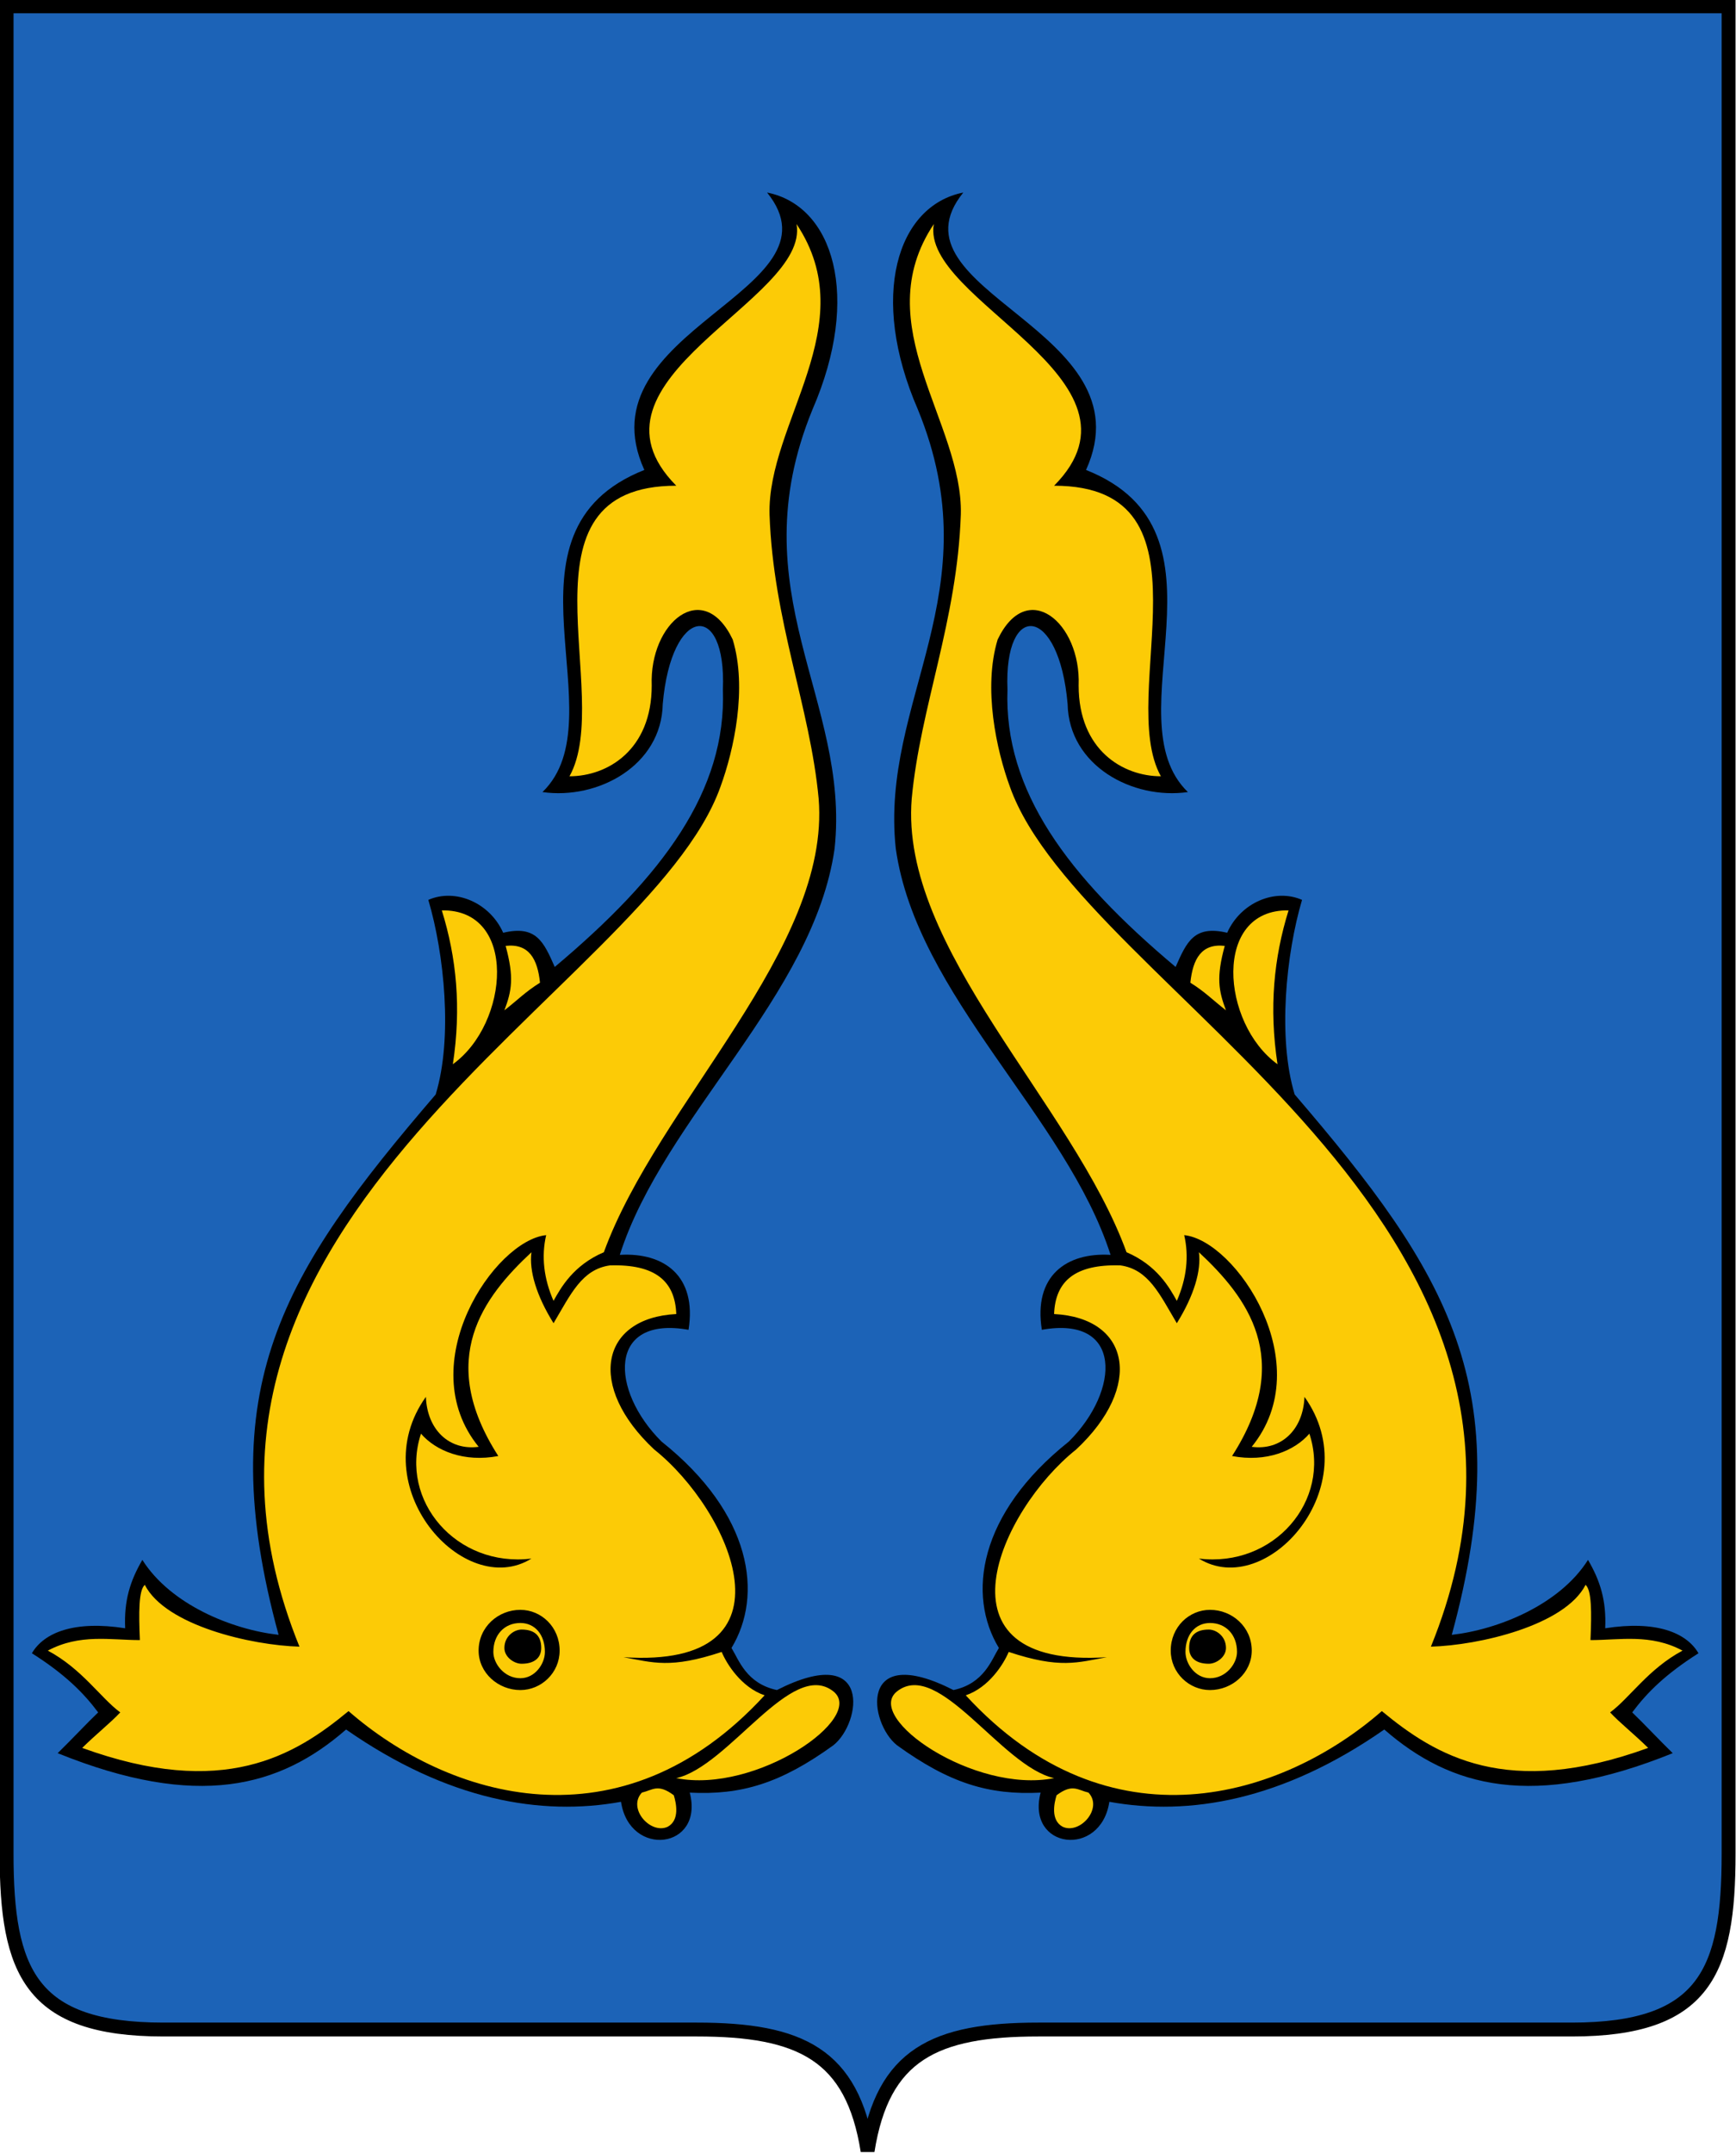
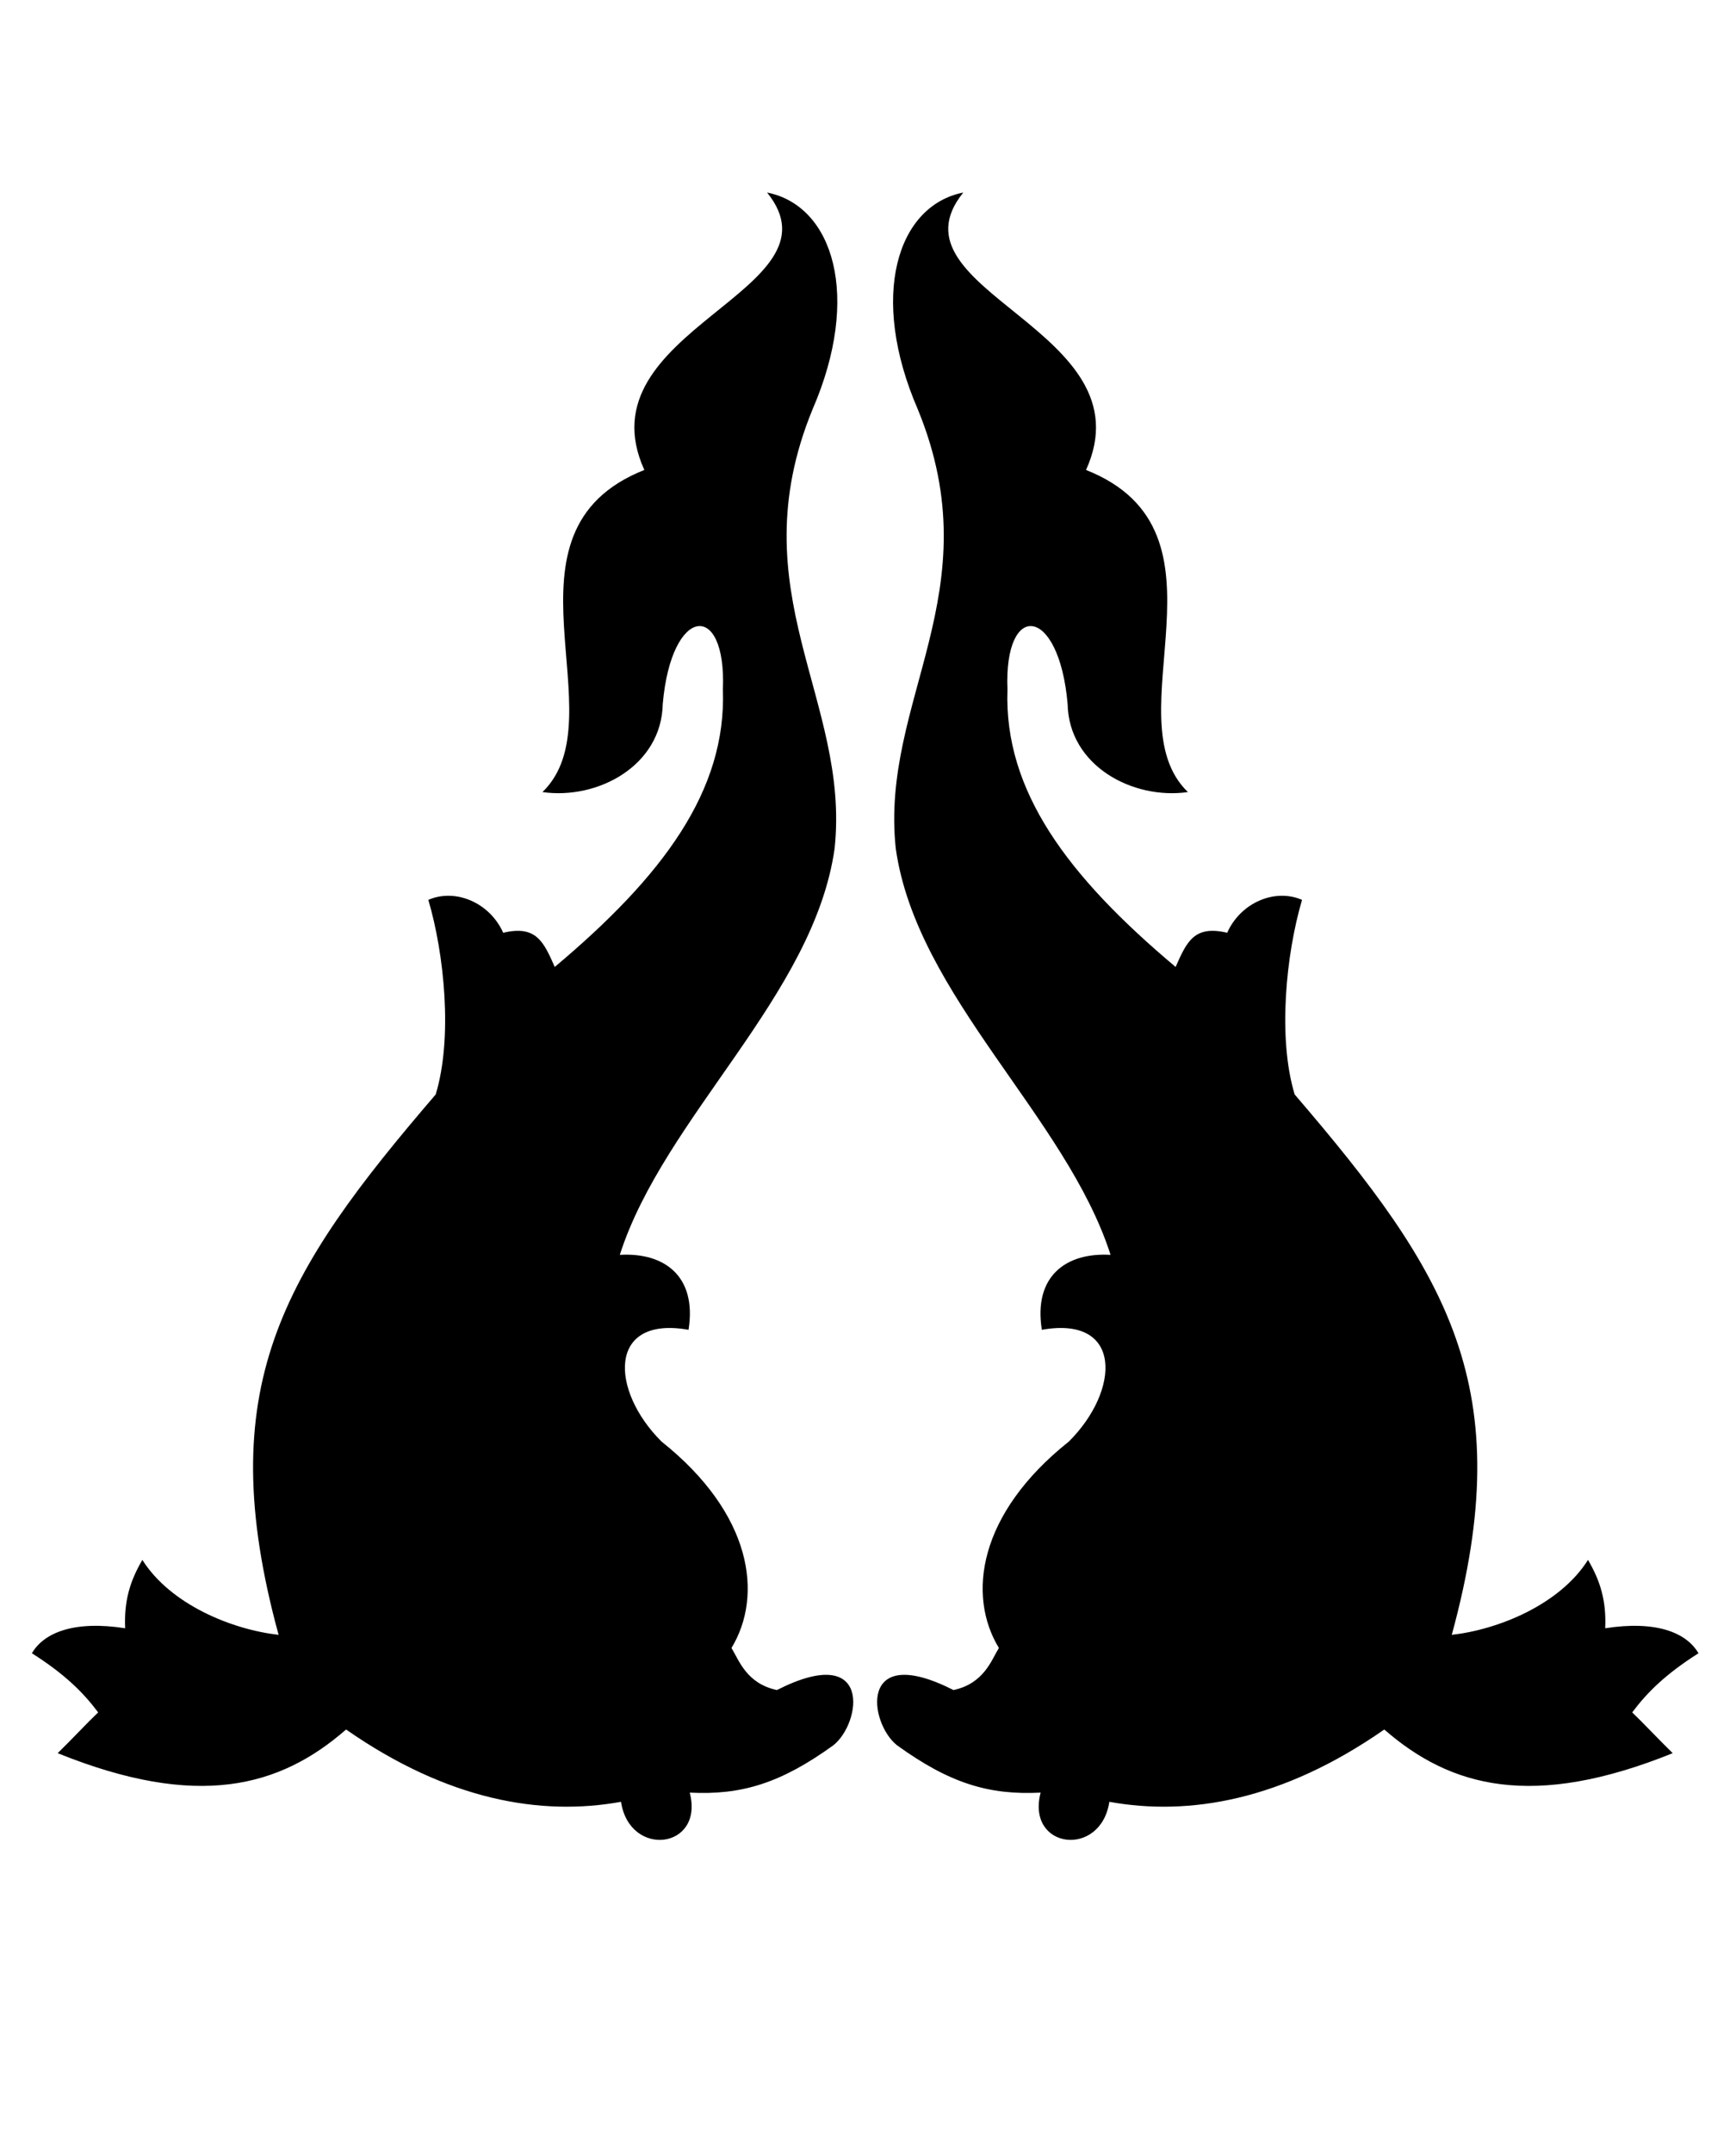
<svg xmlns="http://www.w3.org/2000/svg" xmlns:ns1="http://www.inkscape.org/namespaces/inkscape" xmlns:ns2="http://sodipodi.sourceforge.net/DTD/sodipodi-0.dtd" xmlns:xlink="http://www.w3.org/1999/xlink" width="500" height="620" viewBox="0 0 500 620" id="svg4170" version="1.1" ns1:version="1.0 (4035a4fb49, 2020-05-01)" ns2:docname="svg.svg">
  <defs id="defs4172" />
  <ns2:namedview id="base" pagecolor="#ffffff" bordercolor="#666666" borderopacity="1.0" ns1:pageopacity="0.0" ns1:pageshadow="2" ns1:zoom="0.98994949" ns1:cx="293.04108" ns1:cy="270.5054" ns1:document-units="px" ns1:current-layer="layer1" showgrid="false" units="px" ns1:window-width="1920" ns1:window-height="1017" ns1:window-x="-8" ns1:window-y="-8" ns1:window-maximized="1" ns1:document-rotation="0" />
  <g ns1:label="Layer 1" ns1:groupmode="layer" id="layer1" transform="translate(-60.097,-293.645)">
    <g style="stroke-width:0.516" transform="matrix(1.938,0,0,1.938,-1714.545,-656.654)" id="g1009">
-       <path ns2:nodetypes="cssscssscc" id="path993" d="M 1172.605,491.295 V 765.812 c 0,17.468 -3.501,26.11 -23.303,26.11 h -79.276 c -15.425,0 -23.107,3.709 -25.38,18.039 -2.273,-14.33 -9.955,-18.039 -25.38,-18.039 h -79.276 c -19.802,0 -23.303,-8.642 -23.303,-26.11 V 491.295 Z" style="font-variation-settings:normal;opacity:1;vector-effect:none;fill:#1c63b7;fill-opacity:1;fill-rule:evenodd;stroke:#000000;stroke-width:2.064;stroke-linecap:butt;stroke-linejoin:miter;stroke-miterlimit:4;stroke-dasharray:none;stroke-dashoffset:0;stroke-opacity:1;marker:none;marker-start:none;marker-mid:none;marker-end:none;stop-color:#000000;stop-opacity:1" />
      <g id="g987" transform="matrix(2.027,0,0,2.171,-982.96,-895.195)" style="stroke-width:0.246">
        <path style="fill:#000000;fill-opacity:1;fill-rule:evenodd;stroke:none;stroke-width:0.022" d="m 982.22,761.529 c -5.849,0.99 -12.688,-0.09 -20.157,-4.949 -4.859,3.959 -10.889,5.489 -21.147,1.62 0.99,-0.9 2.16,-2.07 2.97,-2.79 -1.08,-1.35 -2.43,-2.61 -4.859,-4.049 0.9,-1.44 3.15,-2.25 6.839,-1.71 -0.09,-1.89 0.36,-3.24 1.26,-4.679 2.07,3.06 6.569,4.769 9.989,5.129 -4.949,-16.918 0.27,-24.747 11.518,-36.985 1.26,-3.869 0.63,-9.629 -0.54,-13.318 1.98,-0.81 4.499,0.18 5.489,2.25 2.43,-0.54 2.97,0.63 3.78,2.34 7.919,-6.209 12.598,-12.058 12.328,-18.988 0.27,-6.119 -3.78,-5.759 -4.409,0.99 -0.09,4.229 -4.769,6.569 -8.819,6.029 5.669,-5.129 -3.959,-17.818 7.469,-22.047 -4.679,-9.629 14.848,-12.238 8.999,-18.988 4.859,0.9 6.929,7.109 3.33,14.848 -5.489,12.508 2.79,19.887 1.62,30.056 -1.53,10.079 -12.508,18.358 -15.748,27.806 3.24,-0.18 5.669,1.44 5.039,5.129 -5.939,-0.99 -5.759,4.139 -1.98,7.649 6.659,4.949 7.469,10.529 5.129,14.128 0.54,0.81 1.08,2.43 3.33,2.88 7.019,-3.33 6.209,2.25 4.139,3.78 -3.869,2.61 -6.749,3.42 -10.529,3.24 1.08,3.869 -4.409,4.499 -5.039,0.63 z" id="path918" />
-         <path ns1:connector-curvature="0" style="fill:#fccb06;fill-opacity:1;fill-rule:evenodd;stroke-width:0.022" id="path34" d="m 992.749,754.24 c -10.529,10.709 -23.217,7.019 -30.506,1.08 -3.959,3.06 -9.179,6.029 -19.527,2.52 1.08,-0.99 2.07,-1.71 2.79,-2.43 -1.44,-0.99 -2.79,-2.97 -5.309,-4.229 2.34,-1.17 4.589,-0.72 6.749,-0.72 -0.09,-1.89 -0.09,-3.42 0.36,-3.78 1.53,2.79 7.829,4.139 11.339,4.229 -12.778,-29.336 25.557,-44.904 30.866,-58.852 0.99,-2.52 1.98,-6.749 0.9,-10.079 -2.16,-4.229 -6.119,-1.17 -5.939,3.15 0,4.409 -3.24,6.209 -6.029,6.209 3.33,-5.579 -4.409,-19.887 7.829,-19.887 -7.739,-7.289 9.809,-12.688 8.819,-17.908 4.949,6.929 -2.16,13.588 -1.98,19.887 0.27,7.289 2.97,13.138 3.6,19.437 0.9,10.259 -11.788,20.877 -15.748,31.046 -2.25,0.9 -3.15,2.43 -3.69,3.33 -0.72,-1.53 -0.9,-3.06 -0.54,-4.499 -3.78,0.36 -9.899,8.819 -4.949,14.488 -2.16,0.27 -3.78,-1.17 -3.869,-3.42 -4.679,6.119 2.79,13.948 7.739,11.069 -5.489,0.63 -9.719,-3.959 -8.099,-8.549 1.08,1.17 3.15,1.98 5.669,1.53 -4.589,-6.659 -1.08,-10.889 2.43,-13.948 -0.18,1.26 0.36,2.97 1.62,4.859 1.26,-1.98 2.07,-3.69 4.139,-3.959 3.33,-0.09 4.769,1.08 4.859,3.33 -5.579,0.27 -6.569,4.949 -1.62,9.269 5.579,4.139 10.889,15.028 -2.25,14.218 2.16,0.36 3.42,0.81 7.199,-0.36 0.36,0.81 1.44,2.43 3.15,2.97 z m -6.479,5.669 c 5.849,1.08 13.948,-4.139 11.518,-5.939 -3.06,-2.25 -7.649,5.129 -11.518,5.939 z m -2.52,0.99 c -1.08,1.08 0.63,2.88 1.89,2.34 0.9,-0.45 0.63,-1.62 0.45,-2.16 -1.17,-0.81 -1.53,-0.36 -2.34,-0.18 z M 973.671,707.356 c 0.99,-0.72 1.53,-1.26 2.61,-1.89 -0.18,-1.62 -0.81,-2.7 -2.52,-2.52 0.63,2.16 0.45,3.06 -0.09,4.409 z m -3.78,3.69 c 4.139,-2.79 4.769,-10.619 -0.81,-10.529 1.08,3.24 1.44,6.659 0.81,10.529 z m 4.949,42.834 c 1.53,0 2.88,-1.17 2.88,-2.7 0,-1.62 -1.35,-2.79 -2.88,-2.79 -1.62,0 -3.06,1.17 -3.06,2.79 0,1.53 1.44,2.7 3.06,2.7 z m 0,-0.81 c 1.08,0 1.8,-0.99 1.8,-1.8 0,-1.17 -0.72,-1.98 -1.8,-1.98 -1.17,0 -1.98,0.81 -1.98,1.98 0,0.81 0.81,1.8 1.98,1.8 z m 0.09,-0.99 c 0.99,0 1.44,-0.45 1.44,-1.08 0,-0.81 -0.45,-1.26 -1.44,-1.26 -0.54,0 -1.26,0.45 -1.26,1.26 0,0.63 0.72,1.08 1.26,1.08 z" class="fil5" ns2:nodetypes="ccccccccccccccccccccccccccccccccccccccccccccccsssssssssssssss" />
      </g>
      <use style="stroke-width:0.516" x="0" y="0" xlink:href="#g987" id="use989" transform="matrix(-1,0,0,1,2088.577,0)" width="100%" height="100%" />
    </g>
  </g>
</svg>